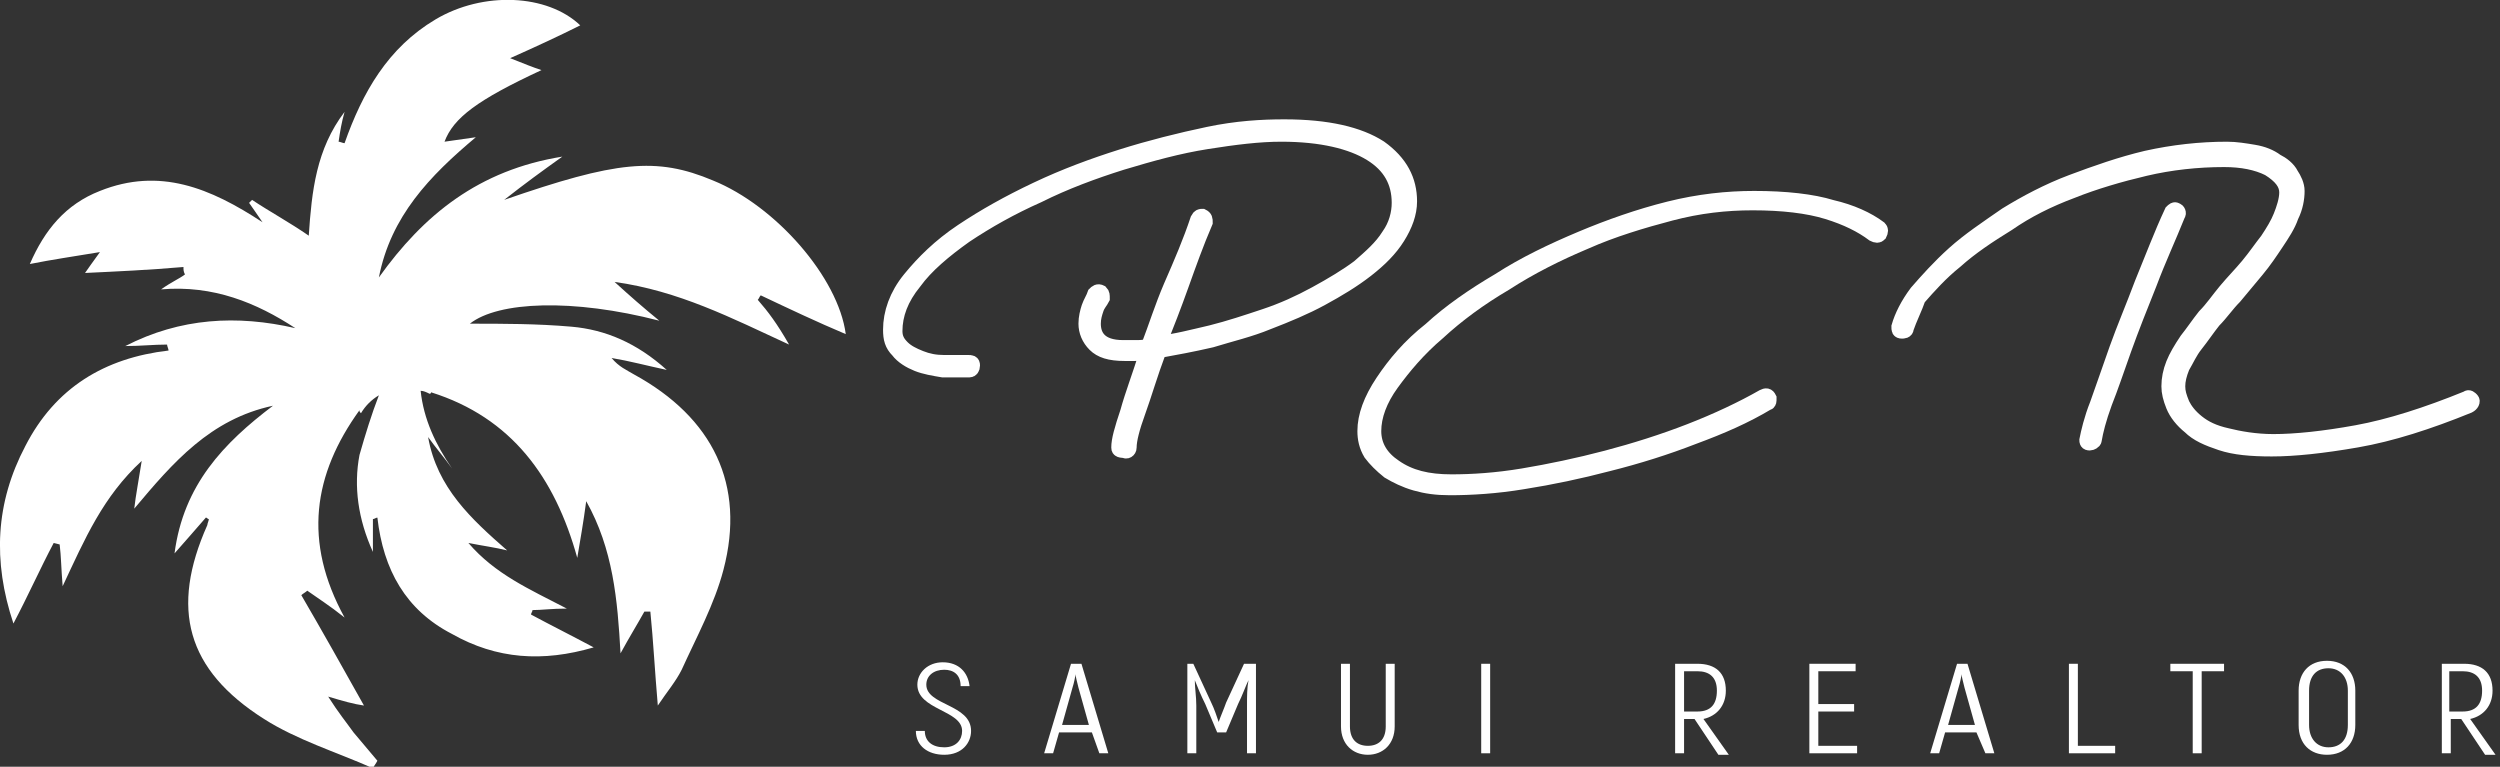
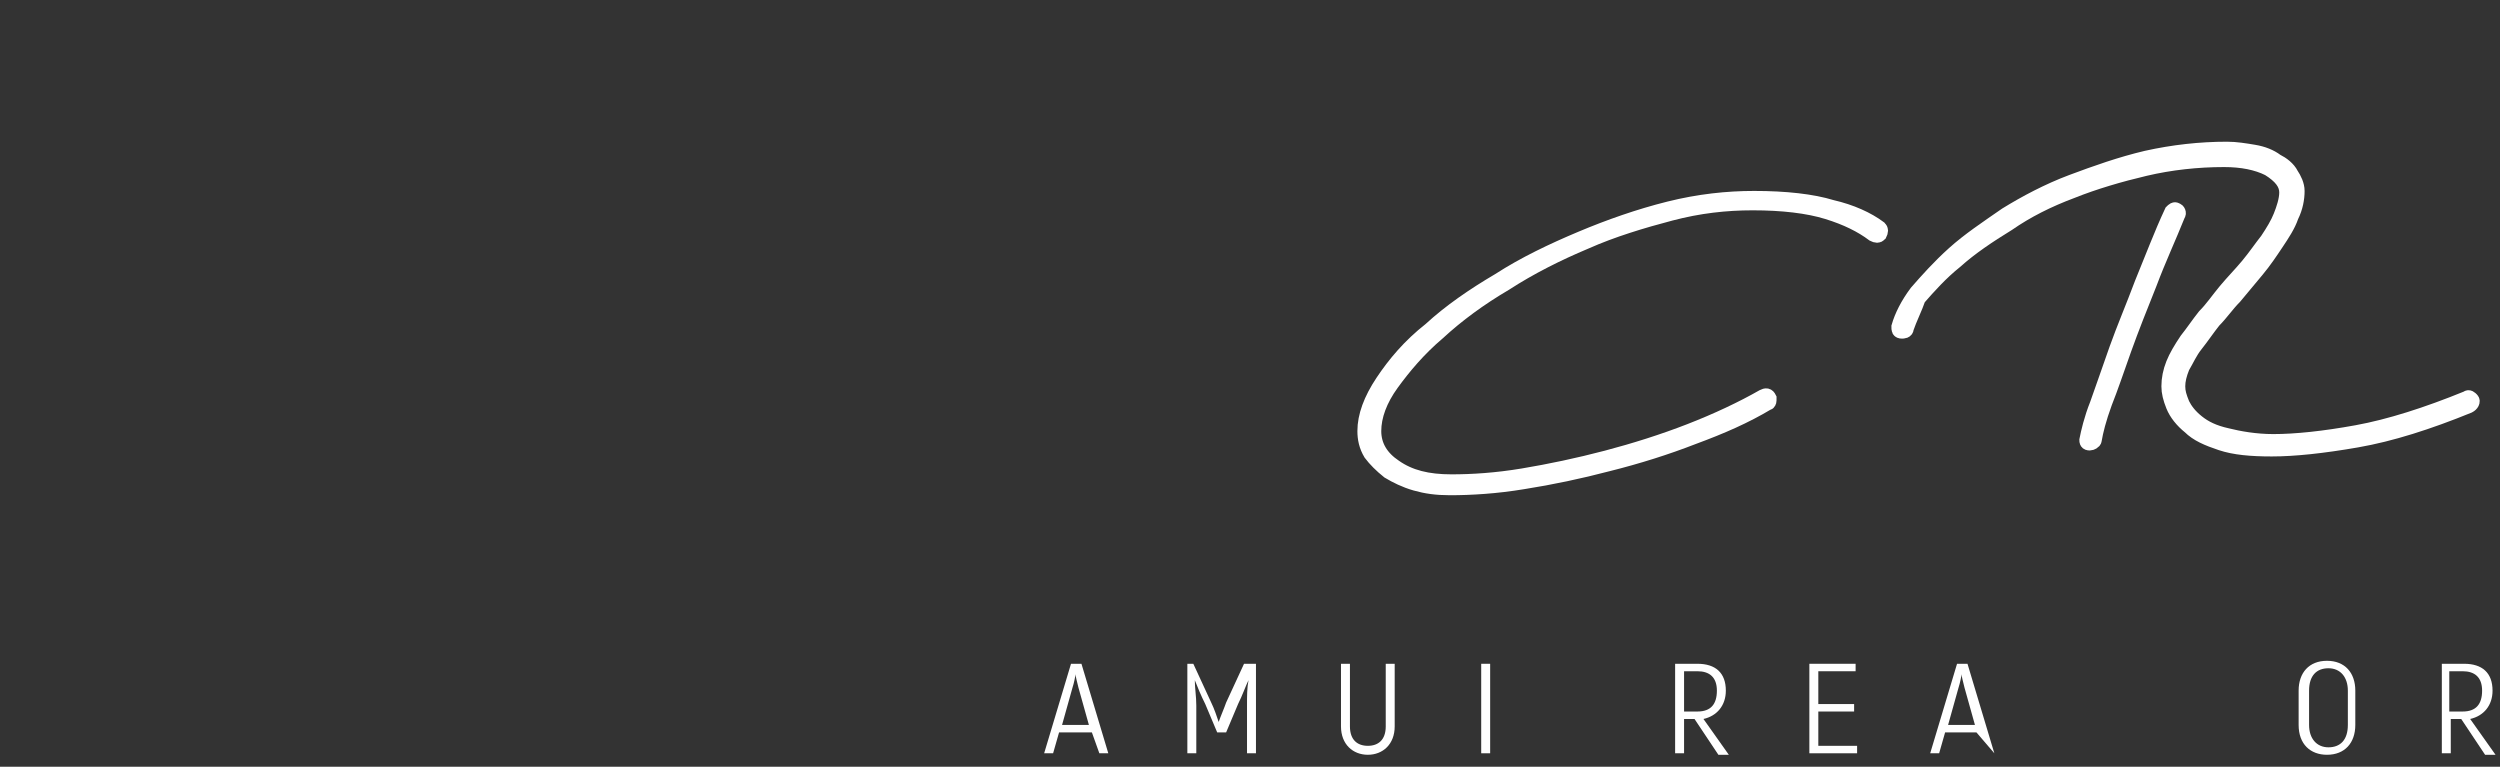
<svg xmlns="http://www.w3.org/2000/svg" version="1.1" id="svg2_copy" x="0px" y="0px" viewBox="0 0 167.6 51.4" style="enable-background:new 0 0 167.6 51.4;" xml:space="preserve">
  <rect x="0" y="0" width="167.6" height="51.4" fill="#333333" stroke="none" />
  <style type="text/css"> .st0{fill:#FFFFFF;} .st1{fill:#FFFFFF;stroke:#FFFFFF;stroke-miterlimit:10;} </style>
  <title>SVGLogoWhite</title>
  <g>
    <g>
-       <path class="st0" d="M61.4,49H62c0,0.7,0.5,1.1,1.3,1.1s1.2-0.5,1.2-1.1c0-1.4-3-1.4-3-3.1c0-0.8,0.7-1.5,1.7-1.5 c1.1,0,1.7,0.7,1.8,1.6h-0.6c0-0.8-0.5-1.1-1.1-1.1c-0.7,0-1.2,0.4-1.2,1c0,1.4,3,1.3,3,3.1c0,0.8-0.6,1.6-1.8,1.6 C62.2,50.6,61.4,50,61.4,49z" />
      <path class="st0" d="M73.2,49.1H71l-0.4,1.4H70l1.8-6h0.7l1.8,6h-0.6L73.2,49.1z M73,48.6l-0.7-2.5c-0.1-0.4-0.2-0.8-0.2-0.9l0,0 c0,0.1-0.1,0.6-0.2,0.9l-0.7,2.5H73z" />
      <path class="st0" d="M84.2,44.5v6h-0.6v-3.2c0-0.6,0-1.2,0.1-1.7l0,0c-0.2,0.4-0.4,1-0.7,1.6l-0.8,1.9h-0.6l-0.8-1.9 c-0.3-0.6-0.5-1.1-0.7-1.6l0,0c0,0.5,0.1,1.1,0.1,1.7v3.2h-0.6v-6H80l1.2,2.6c0.2,0.4,0.4,1,0.5,1.3l0,0c0.1-0.3,0.4-1,0.5-1.3 l1.2-2.6H84.2z" />
      <path class="st0" d="M89.9,48.7v-4.2h0.6v4.2c0,0.9,0.5,1.3,1.2,1.3s1.2-0.4,1.2-1.3v-4.2h0.6v4.2c0,1.2-0.8,1.9-1.8,1.9 C90.7,50.6,89.9,49.9,89.9,48.7z" />
      <path class="st0" d="M99.9,44.5v6h-0.6v-6H99.9z" />
      <path class="st0" d="M113.6,48.2h-0.7v2.3h-0.6v-6h1.5c1.2,0,1.9,0.6,1.9,1.8c0,1-0.6,1.7-1.5,1.9l1.7,2.4h-0.7L113.6,48.2z M112.9,47.7h0.9c0.9,0,1.3-0.5,1.3-1.4s-0.5-1.3-1.3-1.3h-0.9V47.7z" />
      <path class="st0" d="M124.5,50v0.5h-3.2v-6h3.1V45h-2.5v2.2h2.4v0.5h-2.4V50H124.5z" />
-       <path class="st0" d="M132.5,49.1h-2.1l-0.4,1.4h-0.6l1.8-6h0.7l1.8,6h-0.6L132.5,49.1z M132.4,48.6l-0.7-2.5 c-0.1-0.4-0.2-0.8-0.2-0.9l0,0c0,0.1-0.1,0.6-0.2,0.9l-0.7,2.5H132.4z" />
-       <path class="st0" d="M141.8,50v0.5h-3.1v-6h0.6V50H141.8z" />
-       <path class="st0" d="M149.1,45h-1.5v5.5H147V45h-1.5v-0.5h3.6V45z" />
+       <path class="st0" d="M132.5,49.1h-2.1l-0.4,1.4h-0.6l1.8-6h0.7l1.8,6L132.5,49.1z M132.4,48.6l-0.7-2.5 c-0.1-0.4-0.2-0.8-0.2-0.9l0,0c0,0.1-0.1,0.6-0.2,0.9l-0.7,2.5H132.4z" />
      <path class="st0" d="M154.1,48.6v-2.3c0-1.2,0.7-2,1.9-2s1.9,0.8,1.9,2v2.3c0,1.2-0.7,2-1.9,2C154.9,50.6,154.1,49.9,154.1,48.6z M157.4,48.6v-2.3c0-0.9-0.5-1.5-1.3-1.5s-1.3,0.5-1.3,1.5v2.3c0,0.9,0.5,1.5,1.3,1.5S157.4,49.6,157.4,48.6z" />
      <path class="st0" d="M165,48.2h-0.7v2.3h-0.6v-6h1.5c1.2,0,1.9,0.6,1.9,1.8c0,1-0.6,1.7-1.5,1.9l1.7,2.4h-0.7L165,48.2z M164.2,47.7h0.9c0.9,0,1.3-0.5,1.3-1.4s-0.5-1.3-1.3-1.3h-0.9V47.7z" />
    </g>
    <g>
      <g>
        <path class="st1" d="M126,15.3c0.1,0.1,0.1,0.2,0,0.4c-0.1,0.1-0.2,0.1-0.4,0c-0.8-0.6-1.8-1.1-3.1-1.5c-1.3-0.4-3-0.6-5-0.6 c-1.8,0-3.6,0.2-5.5,0.7s-3.9,1.1-5.7,1.9c-1.9,0.8-3.7,1.7-5.4,2.8c-1.7,1-3.2,2.1-4.5,3.3c-1.3,1.1-2.3,2.3-3.1,3.4 c-0.8,1.1-1.2,2.2-1.2,3.2s0.5,1.8,1.4,2.4c1,0.7,2.2,1,3.8,1c1.4,0,3-0.1,4.8-0.4c1.8-0.3,3.7-0.7,5.6-1.2s3.8-1.1,5.6-1.8 c1.8-0.7,3.5-1.5,4.9-2.3c0.2-0.1,0.3-0.1,0.4,0.1c0,0.2,0,0.3-0.1,0.3c-1.5,0.9-3.1,1.6-5,2.3c-1.8,0.7-3.7,1.3-5.7,1.8 c-1.9,0.5-3.8,0.9-5.7,1.2c-1.8,0.3-3.5,0.4-4.9,0.4c-0.9,0-1.6-0.1-2.3-0.3c-0.7-0.2-1.3-0.5-1.8-0.8c-0.5-0.4-0.9-0.8-1.2-1.2 c-0.3-0.5-0.4-1-0.4-1.5c0-1,0.4-2.1,1.2-3.3c0.8-1.2,1.8-2.4,3.2-3.5c1.3-1.2,2.9-2.3,4.6-3.3c1.7-1.1,3.6-2,5.5-2.8 c1.9-0.8,3.9-1.5,5.9-2s3.9-0.7,5.7-0.7c2.1,0,3.9,0.2,5.2,0.6C124.1,14.2,125.2,14.7,126,15.3z" />
      </g>
      <g>
-         <path class="st1" d="M80.3,14.7c0.1-0.2,0.2-0.2,0.3-0.2c0.2,0.1,0.2,0.2,0.2,0.4c-0.6,1.4-1.1,2.8-1.6,4.2s-1,2.7-1.5,3.9 c1.1-0.1,2.2-0.4,3.5-0.7c1.2-0.3,2.4-0.7,3.6-1.1s2.3-0.9,3.4-1.5s2.1-1.2,2.9-1.8c0.8-0.7,1.5-1.3,2-2.1 c0.5-0.7,0.7-1.5,0.7-2.2c0-1.4-0.6-2.5-1.9-3.3S88.6,9,85.9,9c-1.5,0-3.1,0.2-5,0.5s-3.7,0.8-5.7,1.4c-1.9,0.6-3.8,1.3-5.6,2.2 c-1.8,0.8-3.4,1.7-4.9,2.7c-1.4,1-2.6,2-3.4,3.1C60.4,20,60,21.1,60,22.2c0,0.5,0.2,0.8,0.5,1.1c0.3,0.3,0.7,0.5,1.2,0.7 s1,0.3,1.6,0.3s1.1,0,1.6,0c0.2,0,0.3,0,0.3,0.2s-0.1,0.3-0.2,0.3c-0.6,0-1.2,0-1.8,0c-0.6-0.1-1.2-0.2-1.7-0.4 c-0.5-0.2-1-0.5-1.3-0.9c-0.4-0.4-0.5-0.8-0.5-1.4c0-1.1,0.4-2.3,1.3-3.4c0.9-1.1,2-2.2,3.5-3.2c1.5-1,3.1-1.9,5-2.8 c1.9-0.9,3.8-1.6,5.7-2.2C77.1,9.9,79.1,9.4,81,9s3.6-0.5,5.1-0.5c2.9,0,5,0.5,6.4,1.4c1.4,1,2,2.2,2,3.6c0,0.8-0.3,1.6-0.8,2.4 c-0.5,0.8-1.2,1.5-2.1,2.2s-1.9,1.3-3,1.9s-2.3,1.1-3.6,1.6c-1.2,0.5-2.5,0.8-3.8,1.2c-1.3,0.3-2.4,0.5-3.5,0.7 c-0.6,1.6-1,3-1.4,4.1s-0.6,1.9-0.6,2.4c0,0.2-0.2,0.3-0.3,0.2C75,30.2,75,30.1,75,30c0-0.5,0.2-1.2,0.6-2.4 c0.3-1.1,0.8-2.4,1.3-4c-0.3,0-0.5,0.1-0.8,0.1s-0.5,0-0.7,0c-1,0-1.6-0.2-2-0.6s-0.6-0.9-0.6-1.4c0-0.4,0.1-0.8,0.2-1.1 c0.1-0.3,0.3-0.6,0.4-0.9c0.1-0.1,0.2-0.2,0.4-0.1c0.1,0.1,0.1,0.2,0.1,0.4c-0.1,0.2-0.3,0.4-0.4,0.7c-0.1,0.3-0.2,0.6-0.2,1 s0.1,0.8,0.4,1.1c0.3,0.3,0.8,0.5,1.6,0.5c0.3,0,0.5,0,0.8,0s0.6,0,0.9-0.1c0.5-1.3,0.9-2.6,1.5-4C79.2,17.6,79.8,16.2,80.3,14.7 z" />
-       </g>
+         </g>
      <g>
        <path class="st1" d="M127.8,22c0,0.2-0.2,0.2-0.3,0.2c-0.2,0-0.2-0.1-0.2-0.3c0.2-0.7,0.6-1.5,1.2-2.3c0.7-0.8,1.5-1.7,2.5-2.6 s2.2-1.7,3.5-2.6c1.3-0.8,2.8-1.6,4.4-2.2c1.6-0.6,3.3-1.2,5-1.6c1.8-0.4,3.6-0.6,5.4-0.6c0.6,0,1.2,0.1,1.8,0.2 c0.6,0.1,1.1,0.3,1.5,0.6c0.4,0.2,0.8,0.5,1,0.9c0.2,0.3,0.4,0.7,0.4,1.1c0,0.5-0.1,1.1-0.4,1.7c-0.2,0.6-0.6,1.2-1,1.8 c-0.4,0.6-0.8,1.2-1.3,1.8c-0.5,0.6-1,1.2-1.5,1.8c-0.5,0.5-0.9,1.1-1.4,1.6c-0.4,0.5-0.8,1.1-1.2,1.6s-0.6,1-0.9,1.5 c-0.2,0.5-0.3,0.9-0.3,1.3s0.1,0.7,0.3,1.2c0.2,0.4,0.5,0.8,1,1.2c0.5,0.4,1.1,0.7,2,0.9c0.8,0.2,1.9,0.4,3.1,0.4 c1.5,0,3.4-0.2,5.6-0.6c2.2-0.4,4.7-1.2,7.4-2.3c0.1-0.1,0.2,0,0.3,0.1s0,0.3-0.2,0.4c-2.7,1.1-5.2,1.9-7.5,2.3s-4.2,0.6-5.7,0.6 c-1.4,0-2.5-0.1-3.4-0.4s-1.6-0.6-2.1-1.1c-0.5-0.4-0.9-0.9-1.1-1.4c-0.2-0.5-0.3-0.9-0.3-1.3c0-0.5,0.1-1,0.3-1.5s0.5-1,0.9-1.6 c0.4-0.5,0.8-1.1,1.2-1.6c0.5-0.5,0.9-1.1,1.4-1.7s1-1.1,1.5-1.7s0.9-1.2,1.3-1.7c0.4-0.6,0.7-1.1,0.9-1.6s0.4-1.1,0.4-1.6 c0-0.6-0.4-1.1-1.2-1.6c-0.8-0.4-1.8-0.6-3-0.6c-1.8,0-3.6,0.2-5.3,0.6c-1.7,0.4-3.4,0.9-4.9,1.5c-1.6,0.6-3,1.3-4.3,2.2 c-1.3,0.8-2.5,1.6-3.5,2.5c-1,0.8-1.8,1.7-2.5,2.5C128.4,20.6,128,21.4,127.8,22z M145.6,14.2c0.1-0.1,0.2-0.2,0.3-0.1 c0.1,0,0.2,0.2,0.1,0.3c-0.6,1.5-1.3,3-1.9,4.6c-0.6,1.5-1.2,3-1.7,4.4s-0.9,2.6-1.3,3.6c-0.4,1.1-0.6,1.9-0.7,2.5 c0,0.1-0.2,0.2-0.3,0.2c-0.2,0-0.2-0.1-0.2-0.2c0.1-0.5,0.3-1.4,0.7-2.4c0.4-1.1,0.8-2.3,1.3-3.7c0.5-1.4,1.1-2.8,1.7-4.4 C144.3,17.3,144.9,15.7,145.6,14.2z" />
      </g>
    </g>
-     <path class="st0" d="M50.8,20.1c0.1-0.1,0.1-0.2,0.2-0.3c1.9,0.9,3.8,1.8,5.7,2.6c-0.5-3.8-4.7-8.6-8.9-10.3 c-3.8-1.6-6.5-1.3-14,1.3c1.4-1.1,2.5-1.9,3.9-2.9c-5.6,0.9-9.3,3.9-12.3,8.1c0.8-4.1,3.4-6.8,6.5-9.4c-0.7,0.1-1.4,0.2-2.1,0.3 c0.6-1.6,2.2-2.8,6.5-4.8c-0.6-0.2-1.1-0.4-2.1-0.8c1.8-0.8,3.3-1.5,4.7-2.2c-2.2-2.1-6.5-2.3-9.7-0.4s-4.9,4.9-6.1,8.3 c-0.1,0-0.3-0.1-0.4-0.1c0.1-0.7,0.2-1.3,0.4-2c-1.9,2.5-2.2,5.3-2.4,8.3c-1.3-0.9-2.6-1.6-3.8-2.4c-0.1,0.1-0.1,0.1-0.2,0.2 c0.2,0.3,0.5,0.7,0.9,1.3c-3.5-2.3-6.9-3.7-10.9-2.1C4.4,13.7,3,15.4,2,17.7c1.5-0.3,2.9-0.5,4.7-0.8c-0.5,0.7-0.8,1.1-1,1.4 c2.1-0.1,4.3-0.2,6.6-0.4c0,0.2,0,0.3,0.1,0.5c-0.4,0.3-0.9,0.5-1.6,1c3.5-0.3,6.4,0.9,9,2.6c-3.9-0.9-7.7-0.7-11.4,1.2 c1,0,1.9-0.1,2.8-0.1c0,0.1,0.1,0.3,0.1,0.4C7,24,3.7,26,1.7,29.9c-2,3.8-2.2,7.7-0.8,11.9c1-1.9,1.8-3.7,2.7-5.4L4,36.5 c0.1,0.8,0.1,1.6,0.2,2.8c1.5-3.2,2.7-6,5.3-8.4c-0.2,1.3-0.4,2.3-0.5,3.2c2.6-3.1,5.1-6,9.3-6.9c-3.3,2.5-6,5.3-6.6,9.9 c0.8-0.9,1.4-1.6,2.1-2.4c0.1,0,0.1,0.1,0.2,0.1c0,0.1-0.1,0.3-0.1,0.4c-2.5,5.6-1.4,9.7,3.8,13c2.2,1.4,4.8,2.2,7.3,3.3 c0.1-0.2,0.2-0.3,0.3-0.5c-0.5-0.6-1.1-1.3-1.6-1.9c-0.5-0.7-1-1.3-1.7-2.4c1,0.3,1.7,0.5,2.4,0.6c-1.4-2.5-2.8-5-4.2-7.4 c0.1-0.1,0.3-0.2,0.4-0.3c0.7,0.5,1.5,1,2.5,1.8c-2.8-5.1-2.1-9.6,1-13.9c0,0.1,0,0.1,0.1,0.2c0.3-0.5,0.7-0.9,1.2-1.2 c-0.5,1.3-0.9,2.6-1.3,4C23.7,32.6,24,34.8,25,37c0-0.8,0-1.5,0-2.2c0.1,0,0.2-0.1,0.3-0.1c0.4,3.5,1.9,6.2,5,7.8 c3,1.7,6.1,1.9,9.5,0.9c-1.5-0.8-2.9-1.5-4.2-2.2c0-0.1,0.1-0.2,0.1-0.3c0.6,0,1.3-0.1,2.3-0.1c-2.5-1.3-4.8-2.3-6.6-4.4 c1,0.2,1.8,0.3,2.6,0.5c-2.4-2.1-4.7-4.2-5.3-7.6c0.5,0.7,1.1,1.4,1.6,2.1c-1.1-1.6-1.9-3.3-2.1-5.2c0.2,0,0.4,0.1,0.6,0.2 c0,0,0.1,0,0.1-0.1c5.4,1.7,8.3,5.7,9.8,11.1c0.2-1.2,0.4-2.3,0.6-3.8c1.8,3.2,2.1,6.6,2.3,10.2c0.6-1.1,1.1-1.9,1.6-2.8 c0.1,0,0.2,0,0.4,0c0.2,2,0.3,4,0.5,6.3c0.6-0.9,1.2-1.6,1.6-2.4c1-2.2,2.2-4.4,2.8-6.7c1.5-5.7-0.7-10.2-6-13.1 c-0.5-0.3-1-0.5-1.5-1.1c1.2,0.2,2.3,0.5,3.7,0.8c-2-1.8-4.1-2.7-6.4-2.9c-2.3-0.2-4.6-0.2-6.8-0.2c1.9-1.5,6.9-1.7,12.7-0.2 c-1.1-0.9-1.9-1.6-3-2.6c4.3,0.6,7.8,2.4,11.7,4.2C52.1,21.7,51.5,20.9,50.8,20.1z" />
  </g>
</svg>